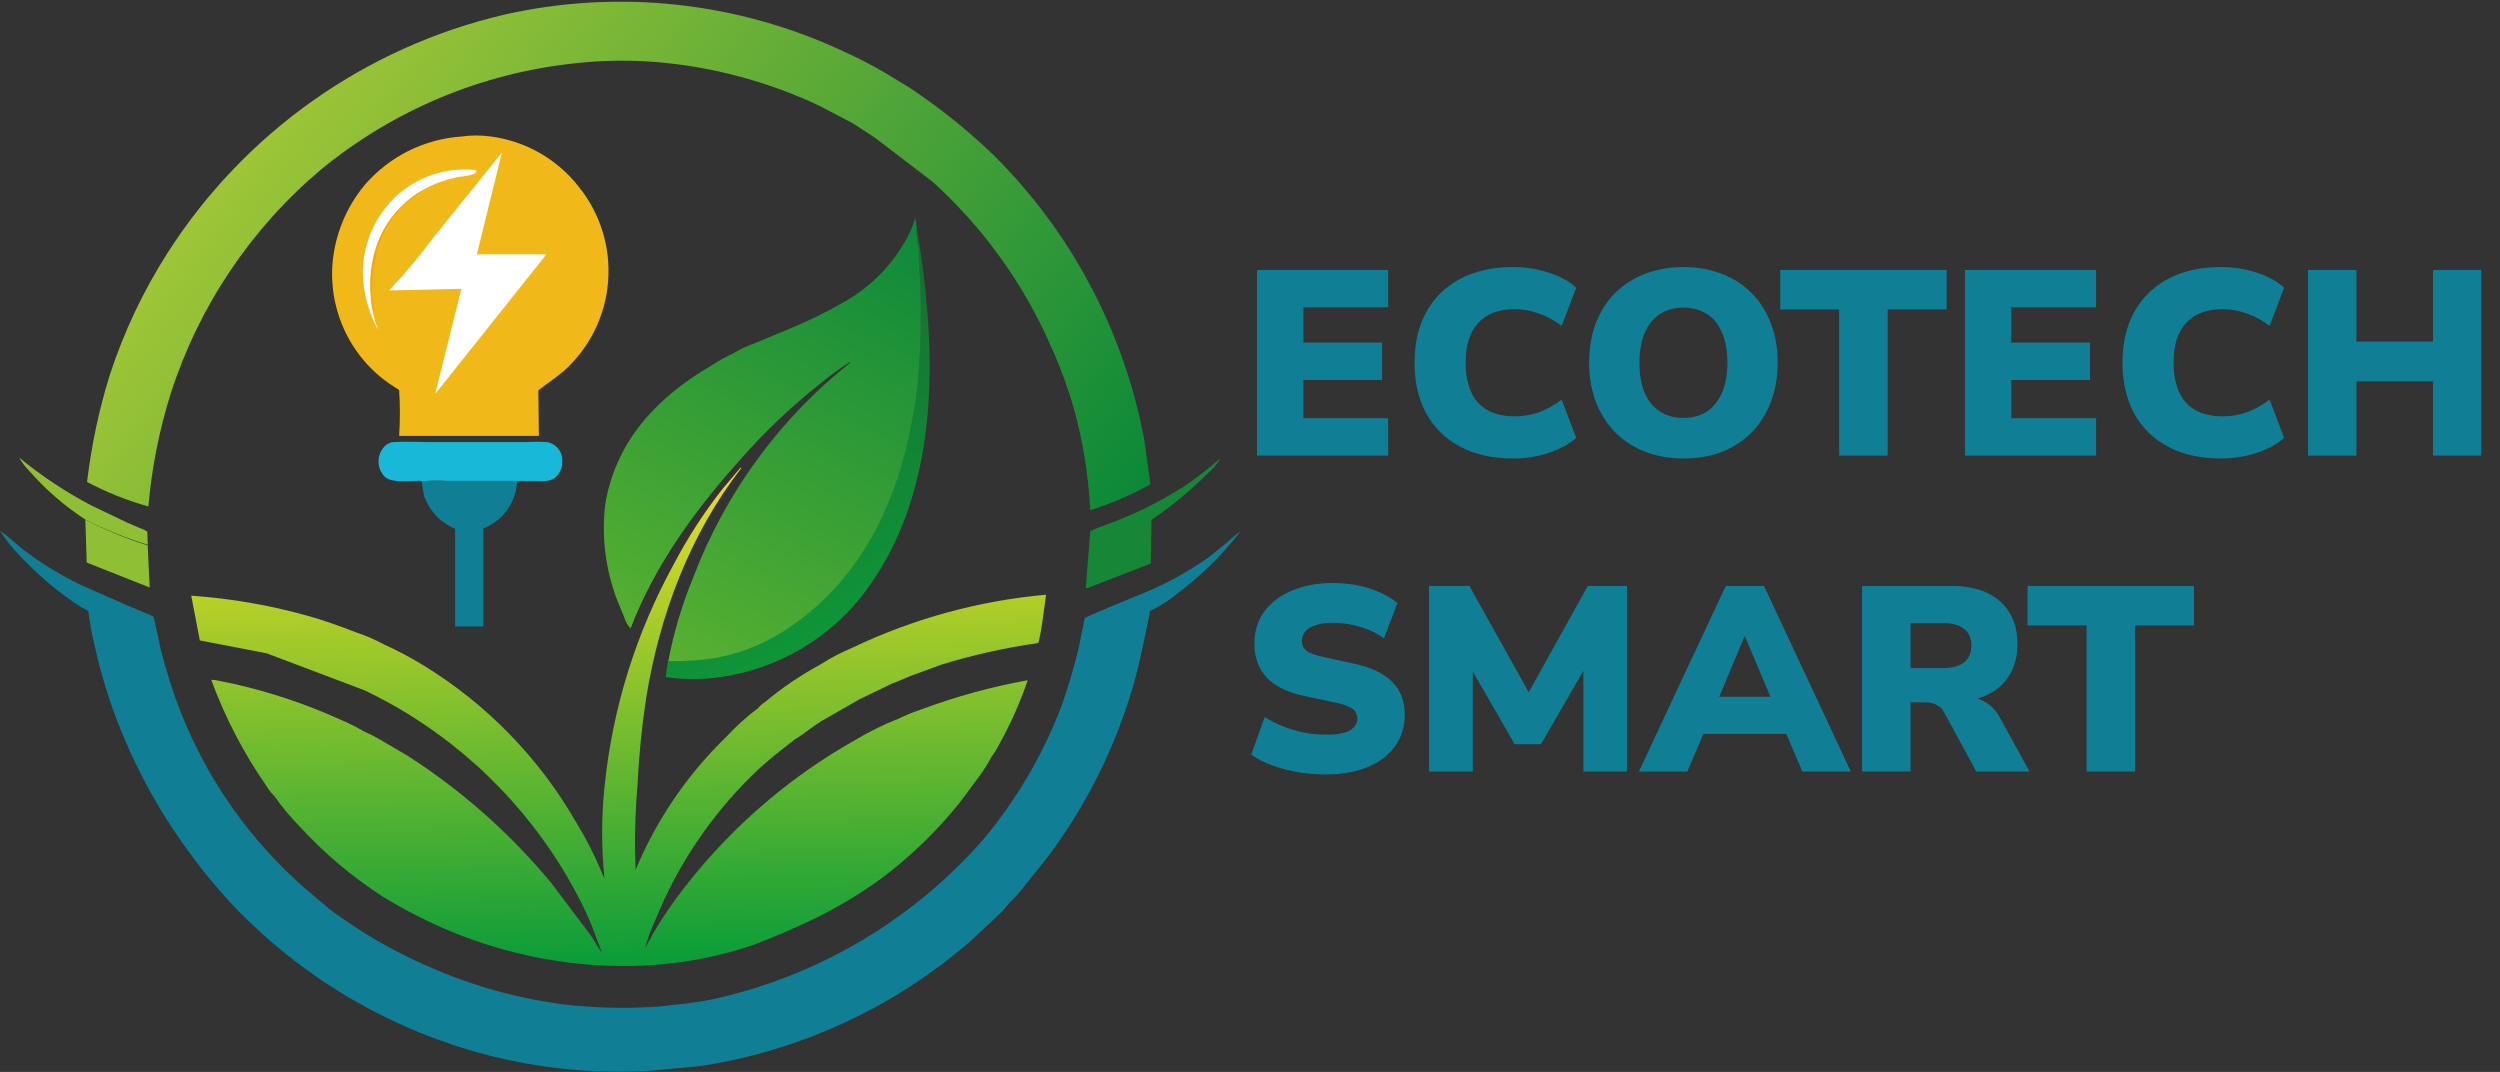
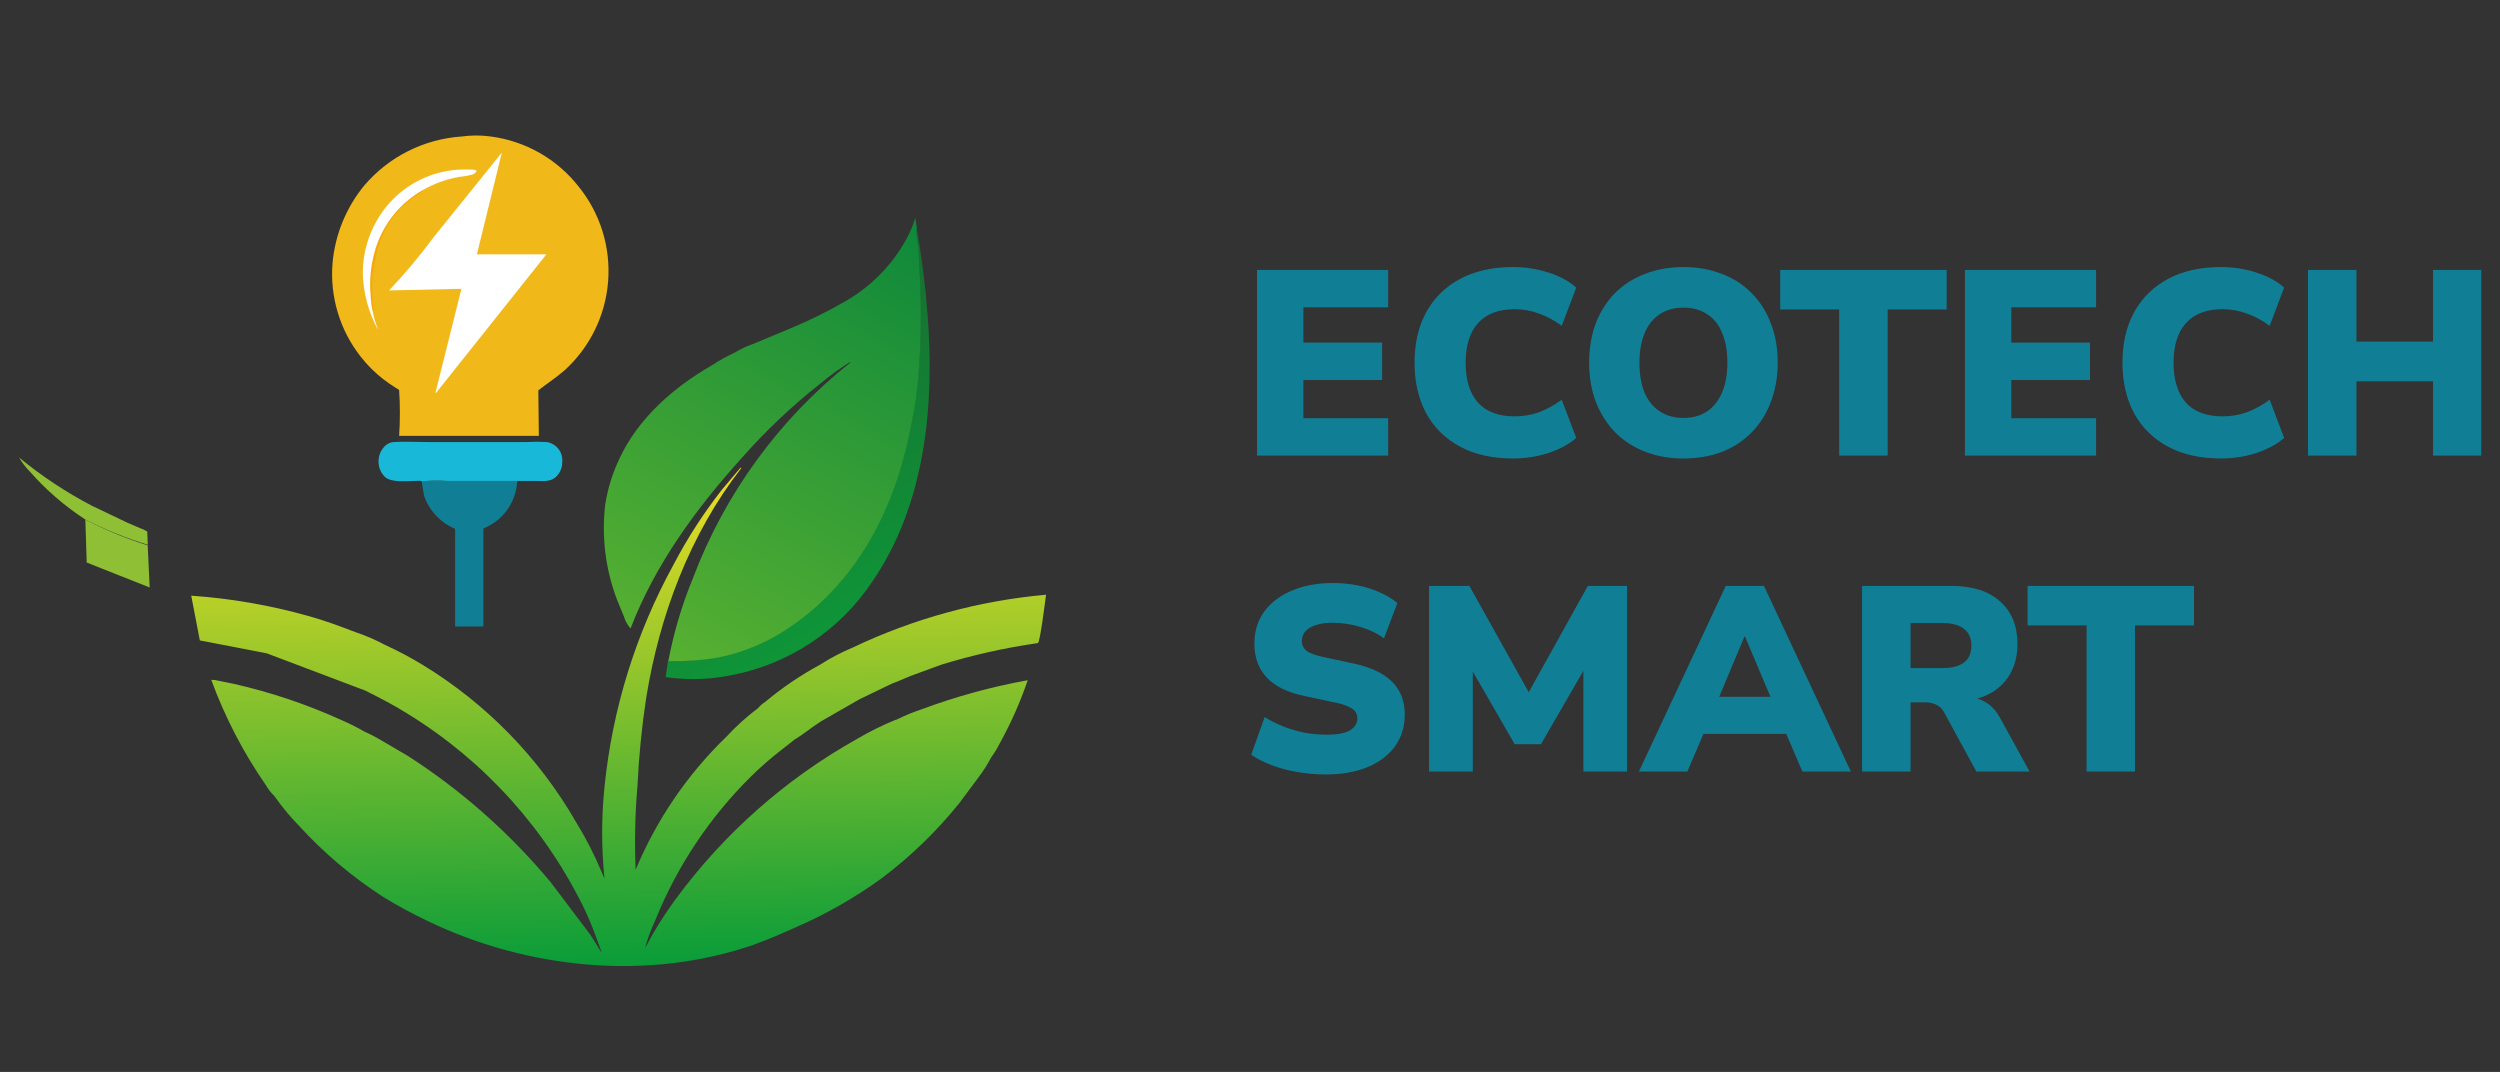
<svg xmlns="http://www.w3.org/2000/svg" width="667" height="286" viewBox="0 0 667 286" fill="none">
  <rect x="0" y="0" width="667" height="286" fill="#333333" stroke="none" />
  <path d="M22.767 138.614C17.27 135.042 12.29 130.733 7.964 125.808C6.851 124.704 5.893 123.453 5.118 122.09C11.115 127.024 17.606 131.323 24.488 134.919L34.105 139.51L37.433 140.932C38.09 141.146 38.715 141.447 39.292 141.828L39.429 145.339C33.685 143.601 28.109 141.351 22.767 138.614Z" fill="#8EBF34" />
  <path d="M22.767 138.614C28.096 141.404 33.665 143.709 39.407 145.5L39.934 156.746L23.134 150.09L22.767 138.614Z" fill="#8EBF34" />
-   <path d="M325.281 122.549H325.511C324.661 123.909 323.599 125.125 322.367 126.152C317.743 130.802 312.677 134.991 307.242 138.66L307.036 150.342L290.052 156.929L289.685 156.769L290.901 141.644C293.563 140.451 296.432 139.624 299.118 138.454C304.964 136.057 310.586 133.146 315.918 129.755C319.181 127.543 322.308 125.137 325.281 122.549Z" fill="#158737" />
  <path d="M112.597 129.044V128.447C114.804 128.169 117.035 128.122 119.252 128.31H137.98C137.898 130.27 137.414 132.192 136.557 133.957C135.7 135.722 134.489 137.292 133 138.569C131.772 139.568 130.413 140.395 128.96 141.024V167.142H121.433V141.093C119.509 140.29 117.777 139.09 116.349 137.571C114.921 136.053 113.83 134.25 113.147 132.28L112.597 129.044Z" fill="#107F96" />
  <path d="M112.597 129.044V128.447C112.138 128.149 111.357 128.31 110.783 128.31C108.603 128.31 104.61 128.814 102.82 127.346C101.751 126.363 101.101 125.007 101.006 123.559C100.943 122.768 101.043 121.974 101.299 121.223C101.556 120.473 101.964 119.784 102.498 119.198C102.828 118.818 103.233 118.51 103.687 118.293C104.141 118.076 104.635 117.954 105.138 117.936C108.029 117.752 111.036 117.936 113.928 117.936H131.21H140.528C142.301 117.832 144.079 117.832 145.852 117.936C147.094 118.124 148.217 118.78 148.99 119.771C149.762 120.761 150.126 122.01 150.006 123.26C150.018 123.969 149.888 124.674 149.624 125.332C149.36 125.99 148.967 126.589 148.469 127.093C146.931 128.677 144.819 128.31 142.8 128.31H138.003H119.275C117.058 128.122 114.827 128.169 112.619 128.447L112.597 129.044Z" fill="#18B9D8" />
  <path d="M244.541 60.742C245.914 68.336 246.887 75.997 247.455 83.693C249.406 107.998 246.905 134.506 232.767 155.116C228.457 161.609 222.889 167.172 216.393 171.476C209.896 175.781 202.603 178.74 194.944 180.178C189.467 181.286 183.845 181.48 178.305 180.752L177.593 180.637L178.236 176.277C182.577 176.382 186.918 176.082 191.203 175.382C198.443 173.982 205.298 171.048 211.308 166.775C229.669 153.968 239.423 133.634 243.278 112.037C244.137 108.036 244.713 103.979 245 99.897C245.688 91.115 245.803 82.299 245.344 73.503L244.977 66.067C244.663 64.506 244.448 62.927 244.334 61.339C244.354 61.127 244.425 60.922 244.541 60.742Z" fill="url(#paint0_linear_3_2)" />
  <path d="M123.223 36.415C125.781 36.059 128.376 36.059 130.934 36.415C140.154 37.62 148.539 42.38 154.298 49.68C160.107 56.803 162.953 65.888 162.248 75.052C161.543 84.216 157.341 92.758 150.511 98.91C148.216 100.86 145.921 102.352 143.626 104.142L143.764 116.283H106.492C106.755 112.218 106.755 108.139 106.492 104.073C106.21 103.851 105.91 103.652 105.597 103.477C104.449 102.768 103.339 102.002 102.269 101.182C99.997 99.415 97.954 97.372 96.187 95.1C90.636 88.008 87.972 79.08 88.728 70.106C89.42 62.525 92.379 55.327 97.219 49.451C100.464 45.651 104.436 42.541 108.902 40.302C113.368 38.063 118.238 36.741 123.223 36.415Z" fill="#F0B819" />
  <path d="M112.711 50.644L112.872 50.942C112.308 51.369 111.718 51.76 111.105 52.113C110.738 52.388 110.37 52.572 110.026 52.87C104.859 56.708 101.366 62.387 100.272 68.729L99.928 70.519C99.74 72.449 99.701 74.39 99.813 76.326C99.754 76.031 99.754 75.726 99.813 75.431C99.86 75.165 99.86 74.893 99.813 74.628C99.674 73.53 99.674 72.42 99.813 71.323L99.997 71.047V70.428L99.698 70.542C99.698 71.07 99.698 71.529 99.561 72.034L99.377 73.251C99.251 75.038 99.251 76.833 99.377 78.621C99.377 78.919 99.377 78.782 99.377 79.011C99.469 79.427 99.469 79.858 99.377 80.273C99.377 81.1 100.02 82.408 99.561 83.073C99.235 81.749 99.035 80.396 98.964 79.034C98.547 74.721 98.992 70.368 100.272 66.228C102.308 59.652 106.751 54.087 112.711 50.644Z" fill="#F5A70D" />
  <path d="M99.423 83.073C99.73 84.642 100.183 86.179 100.777 87.664V87.847C98.352 83.367 96.993 78.388 96.806 73.296C96.743 69.609 97.408 65.945 98.763 62.515C100.118 59.085 102.136 55.956 104.702 53.306C109.594 48.313 116.235 45.416 123.223 45.228C124.049 45.228 126.665 45.067 127.17 45.572C126.993 45.94 126.714 46.251 126.367 46.467C125.185 46.818 123.97 47.048 122.741 47.156C119.237 47.744 115.864 48.948 112.78 50.713C106.767 54.129 102.273 59.698 100.203 66.296C98.923 70.436 98.478 74.79 98.895 79.103C98.948 80.44 99.125 81.769 99.423 83.073Z" fill="white" />
  <path d="M133.895 40.706L127.239 67.857H145.783L116.223 104.969V104.601L123.108 77.06L104.38 77.474H103.806C108.02 73.042 111.952 68.35 115.58 63.428L133.895 40.706Z" fill="white" />
  <path d="M196 94.09C197.523 93.145 199.147 92.376 200.842 91.795L210.551 87.755C215.81 85.587 220.917 83.064 225.836 80.205C232.607 76.256 238.164 70.525 241.901 63.634C242.87 61.874 243.64 60.011 244.196 58.08L244.609 60.857C244.494 61.037 244.423 61.241 244.403 61.454C244.517 63.042 244.732 64.621 245.046 66.182L245.413 73.618C245.872 82.414 245.757 91.23 245.069 100.011C244.781 104.094 244.206 108.151 243.347 112.152C239.491 133.749 229.852 154.083 211.377 166.89C205.367 171.162 198.512 174.097 191.272 175.496C186.987 176.197 182.645 176.497 178.305 176.391C179.734 168.837 181.926 161.448 184.846 154.336C193.385 131.699 207.899 111.799 226.846 96.752V96.546C224.019 98.314 221.32 100.277 218.767 102.421C211.222 108.371 204.232 114.993 197.882 122.205C185.718 135.677 174.77 150.641 168.229 167.693C167.43 166.782 166.835 165.71 166.485 164.549L164.603 159.959C161.553 151.915 160.475 143.258 161.459 134.713C162.127 130.392 163.426 126.193 165.315 122.251C170.341 111.555 179.682 103.362 189.78 97.555C191.758 96.237 193.838 95.078 196 94.09Z" fill="url(#paint1_linear_3_2)" />
-   <path d="M227.534 32.903L218.56 28.198C204.973 21.796 190.355 17.864 175.39 16.585C168.168 15.977 160.905 16.069 153.701 16.86C128.723 19.42 105.053 29.287 85.652 45.228C66.968 60.971 53.083 81.647 45.58 104.9C42.488 114.727 40.479 124.862 39.59 135.126C33.914 133.546 28.427 131.352 23.226 128.585C24.37 118.91 26.398 109.361 29.285 100.057C33.029 88.586 38.212 77.635 44.708 67.467C65.225 35.396 97.445 12.596 134.515 3.916C165.09 -2.999 197.099 0.515 225.446 13.9C229.16 15.568 232.777 17.445 236.278 19.523L242.682 23.401C250.607 28.669 258.049 34.629 264.921 41.211C285.708 61.798 299.76 88.207 305.222 116.949L306.944 129.228C301.834 132.058 296.452 134.364 290.878 136.113C290.412 126.866 288.926 117.699 286.449 108.778C284.799 103.089 282.735 97.528 280.275 92.139C272.99 75.559 262.292 60.7 248.878 48.533L233.387 36.713L227.534 32.903Z" fill="url(#paint2_linear_3_2)" />
-   <path d="M174.013 285.637C159.235 286.591 144.399 285.189 130.062 281.483C105.055 274.99 82.261 261.877 64.079 243.522C59.364 238.707 55 233.56 51.02 228.123C41.786 215.751 34.524 202.025 29.492 187.431C27.332 180.994 25.592 174.424 24.282 167.762L23.708 164.205C23.7 163.811 23.654 163.419 23.57 163.034C22.99 162.65 22.375 162.32 21.734 162.047C20.495 161.29 19.302 160.418 18.131 159.591C13.586 156.308 9.367 152.596 5.531 148.506C3.442 146.419 1.588 144.111 0 141.621C2.295 143.067 4.361 145.247 6.518 146.9C11.234 150.442 16.284 153.517 21.597 156.08L34.036 161.565L38.626 163.493C39.428 163.74 40.198 164.079 40.921 164.503C41.105 164.664 42.597 172.077 42.849 173.132C44.294 178.92 46.111 184.608 48.288 190.162C55.395 208.122 66.677 224.132 81.2 236.867L87.741 242.398C96.005 248.651 104.999 253.876 114.524 257.959C126.2 263.122 138.574 266.533 151.246 268.08C159.431 268.978 167.681 269.132 175.895 268.539C180.646 267.988 185.305 267.621 190.01 266.634C217.974 260.538 243.258 245.661 262.167 224.175C271.064 213.603 278.131 201.619 283.075 188.716C284.97 183.456 286.564 178.092 287.849 172.65L289.042 166.821C289.106 166.182 289.237 165.551 289.432 164.939C289.8 164.48 301.114 159.867 302.675 159.224C309.7 156.548 316.362 153.001 322.504 148.667L327.599 144.559C328.616 143.541 329.731 142.627 330.927 141.828C326.071 148.073 320.406 153.645 314.081 158.398C311.87 160.208 309.45 161.749 306.875 162.988C305.521 169.46 304.304 175.864 302.537 182.244C297.824 198.784 290.158 214.335 279.908 228.145L272.586 237.326C271.535 238.622 270.408 239.856 269.213 241.021C268.202 242.288 267.097 243.477 265.908 244.578L259.023 251.004C238.623 268.757 213.599 280.346 186.865 284.421L174.013 285.637Z" fill="#107F96" />
  <path d="M102.705 172.054C106.184 173.638 109.564 175.432 112.826 177.424C129.68 187.698 143.687 202.036 153.564 219.126C156.208 223.397 158.51 227.871 160.449 232.506L161.275 234.411C160.449 226.292 160.449 218.11 161.275 209.991C163.371 189.136 169.655 168.918 179.751 150.549C183.412 143.566 187.698 136.929 192.557 130.719L197.606 124.752L197.767 124.89C183.996 142.677 175.941 164.205 172.383 186.329C171.218 194.011 170.452 201.748 170.088 209.509C169.438 217.011 169.27 224.547 169.583 232.07C175.158 218.688 183.414 206.589 193.842 196.519C196.415 193.738 199.234 191.196 202.265 188.923C202.797 188.287 203.424 187.737 204.124 187.293C208.659 183.496 213.564 180.167 218.767 177.355C221.542 175.574 224.468 174.038 227.511 172.765C243.727 165.041 261.191 160.269 279.082 158.673C278.852 160.326 277.544 171.067 276.924 171.572C268.22 172.816 259.626 174.734 251.219 177.309L242.888 180.362C241.259 181.005 239.606 181.831 237.931 182.404L229.278 186.582L219.088 192.434C216.632 193.949 214.383 195.923 211.905 197.368C211.728 197.546 211.536 197.707 211.331 197.85L208.623 199.962C205.719 202.204 202.953 204.619 200.337 207.191C189.322 218.093 180.646 231.127 174.839 245.496C173.726 247.88 172.813 250.352 172.108 252.886C172.819 251.762 173.37 250.591 174.036 249.421C175.927 246.163 177.988 243.007 180.21 239.965C193.108 222.401 209.621 207.805 228.636 197.162C231.951 195.21 235.402 193.499 238.964 192.044H239.101C241.231 190.983 243.432 190.07 245.688 189.313C254.937 185.858 264.477 183.238 274.193 181.486C272.218 187.296 269.73 192.918 266.757 198.286C266.1 199.604 265.333 200.863 264.462 202.05C263.512 203.854 262.422 205.581 261.203 207.214L255.924 214.306C249.891 221.797 242.953 228.512 235.269 234.296C228.12 239.491 220.424 243.885 212.318 247.401C208.692 249.031 205.042 250.614 201.278 251.991C172.98 261.86 140.528 258.555 113.813 245.588C109.824 243.685 105.94 241.571 102.177 239.254C93.934 233.94 86.413 227.584 79.8 220.342C77.395 217.89 75.2 215.242 73.236 212.424C72.337 211.557 71.565 210.568 70.941 209.486C64.909 200.78 60.012 191.34 56.367 181.395C56.986 181.361 57.607 181.431 58.203 181.601L62.357 182.45C72.223 184.678 81.836 187.908 91.046 192.09C93.164 192.998 95.226 194.032 97.22 195.188C98.5 195.746 99.749 196.374 100.961 197.07L108.787 201.66C123.15 210.891 136.014 222.269 146.931 235.398L157.442 249.306C158.567 250.913 159.439 252.657 160.587 254.24C159.256 250.545 157.924 246.804 156.272 243.247C145.862 221.45 129.382 203.12 108.81 190.46C105.183 188.165 101.328 186.191 97.495 184.264L71.147 174.303L53.315 170.86L51.02 158.926C61.589 159.66 72.056 161.474 82.256 164.342C86.525 165.513 90.701 167.073 94.833 168.657C97.549 169.562 100.183 170.699 102.705 172.054Z" fill="url(#paint3_linear_3_2)" />
  <path d="M335.378 121.552V72.024H370.363V82H347.742V91.414H368.748V101.39H347.742V111.576H370.363V121.552H335.378ZM403.678 122.325C398.198 122.325 393.491 121.271 389.557 119.164C385.623 117.056 382.602 114.082 380.495 110.242C378.434 106.401 377.403 101.905 377.403 96.753C377.403 91.601 378.434 87.129 380.495 83.335C382.602 79.495 385.623 76.52 389.557 74.413C393.491 72.305 398.198 71.252 403.678 71.252C406.956 71.252 410.118 71.743 413.162 72.727C416.206 73.71 418.665 75.045 420.538 76.731L416.674 86.918C414.614 85.419 412.553 84.319 410.492 83.616C408.432 82.867 406.324 82.492 404.17 82.492C399.814 82.492 396.535 83.733 394.334 86.215C392.133 88.651 391.032 92.163 391.032 96.753C391.032 101.39 392.133 104.949 394.334 107.432C396.535 109.867 399.814 111.085 404.17 111.085C406.324 111.085 408.432 110.733 410.492 110.031C412.553 109.282 414.614 108.158 416.674 106.659L420.538 116.845C418.665 118.485 416.206 119.819 413.162 120.85C410.118 121.833 406.956 122.325 403.678 122.325ZM449.137 122.325C445.39 122.325 441.971 121.716 438.88 120.499C435.789 119.281 433.12 117.548 430.871 115.3C428.67 113.005 426.961 110.288 425.743 107.151C424.572 104.013 423.987 100.547 423.987 96.753C423.987 92.913 424.572 89.424 425.743 86.286C426.961 83.148 428.67 80.455 430.871 78.207C433.12 75.959 435.789 74.249 438.88 73.078C441.971 71.861 445.39 71.252 449.137 71.252C452.884 71.252 456.303 71.861 459.394 73.078C462.485 74.249 465.131 75.959 467.332 78.207C469.581 80.455 471.29 83.148 472.461 86.286C473.679 89.377 474.287 92.843 474.287 96.683C474.287 100.57 473.679 104.083 472.461 107.221C471.29 110.359 469.581 113.075 467.332 115.37C465.131 117.618 462.485 119.351 459.394 120.569C456.303 121.74 452.884 122.325 449.137 122.325ZM449.137 111.506C451.619 111.506 453.727 110.921 455.46 109.75C457.193 108.579 458.527 106.893 459.464 104.692C460.401 102.49 460.869 99.844 460.869 96.753C460.869 93.662 460.401 91.016 459.464 88.815C458.574 86.614 457.24 84.951 455.46 83.827C453.727 82.656 451.619 82.07 449.137 82.07C446.702 82.07 444.594 82.656 442.814 83.827C441.081 84.951 439.747 86.614 438.81 88.815C437.873 91.016 437.405 93.662 437.405 96.753C437.405 99.844 437.85 102.49 438.74 104.692C439.676 106.893 441.035 108.579 442.814 109.75C444.594 110.921 446.702 111.506 449.137 111.506ZM490.7 121.552V82.562H474.964V72.024H519.363V82.562H503.627V121.552H490.7ZM524.249 121.552V72.024H559.235V82H536.614V91.414H557.619V101.39H536.614V111.576H559.235V121.552H524.249ZM592.55 122.325C587.07 122.325 582.363 121.271 578.429 119.164C574.495 117.056 571.474 114.082 569.366 110.242C567.306 106.401 566.275 101.905 566.275 96.753C566.275 91.601 567.306 87.129 569.366 83.335C571.474 79.495 574.495 76.52 578.429 74.413C582.363 72.305 587.07 71.252 592.55 71.252C595.828 71.252 598.989 71.743 602.034 72.727C605.078 73.71 607.537 75.045 609.41 76.731L605.546 86.918C603.486 85.419 601.425 84.319 599.364 83.616C597.303 82.867 595.196 82.492 593.041 82.492C588.686 82.492 585.407 83.733 583.206 86.215C581.005 88.651 579.904 92.163 579.904 96.753C579.904 101.39 581.005 104.949 583.206 107.432C585.407 109.867 588.686 111.085 593.041 111.085C595.196 111.085 597.303 110.733 599.364 110.031C601.425 109.282 603.486 108.158 605.546 106.659L609.41 116.845C607.537 118.485 605.078 119.819 602.034 120.85C598.989 121.833 595.828 122.325 592.55 122.325ZM615.77 121.552V72.024H628.696V91.133H649.139V72.024H661.996V121.552H649.139V101.741H628.696V121.552H615.77Z" fill="#107F96" />
  <path d="M353.784 206.623C351.208 206.623 348.679 206.413 346.197 205.991C343.714 205.569 341.419 204.961 339.312 204.164C337.204 203.368 335.378 202.432 333.832 201.354L337.415 191.308C338.867 192.245 340.483 193.065 342.262 193.767C344.042 194.47 345.916 195.032 347.883 195.453C349.85 195.828 351.817 196.015 353.784 196.015C356.875 196.015 359.029 195.617 360.247 194.821C361.512 193.978 362.144 192.947 362.144 191.73C362.144 190.98 361.956 190.348 361.582 189.833C361.207 189.318 360.575 188.873 359.685 188.498C358.842 188.077 357.695 187.725 356.243 187.444L348.023 185.688C343.527 184.751 340.178 183.112 337.977 180.77C335.776 178.429 334.675 175.408 334.675 171.708C334.675 168.429 335.542 165.596 337.274 163.207C339.054 160.772 341.513 158.899 344.651 157.587C347.836 156.229 351.489 155.55 355.61 155.55C357.905 155.55 360.107 155.761 362.214 156.182C364.368 156.604 366.359 157.236 368.186 158.079C370.012 158.875 371.558 159.812 372.822 160.889L369.239 170.303C367.46 168.991 365.375 167.984 362.987 167.282C360.645 166.533 358.139 166.158 355.47 166.158C353.737 166.158 352.262 166.369 351.044 166.79C349.826 167.165 348.89 167.727 348.234 168.476C347.625 169.226 347.321 170.092 347.321 171.076C347.321 172.059 347.719 172.902 348.515 173.605C349.358 174.26 350.88 174.822 353.081 175.291L361.231 177.047C365.774 178.031 369.169 179.646 371.417 181.894C373.665 184.143 374.789 187.07 374.789 190.676C374.789 193.861 373.923 196.671 372.19 199.106C370.457 201.495 368.022 203.345 364.884 204.656C361.746 205.968 358.046 206.623 353.784 206.623ZM381.278 205.851V156.323H392.027L409.098 186.882H406.639L423.64 156.323H434.108V205.851H422.446V176.415H423.921L411.136 198.544H404.11L391.324 176.345H392.94V205.851H381.278ZM437.255 205.851L460.438 156.323H470.624L493.808 205.851H480.881L475.05 192.222L479.968 195.804H451.024L456.012 192.222L450.181 205.851H437.255ZM465.426 169.811L457.276 189.271L455.309 185.899H475.753L473.786 189.271L465.566 169.811H465.426ZM496.807 205.851V156.323H520.623C526.243 156.323 530.575 157.704 533.619 160.467C536.71 163.184 538.256 166.978 538.256 171.848C538.256 174.986 537.554 177.726 536.148 180.068C534.79 182.363 532.8 184.143 530.177 185.407C527.601 186.625 524.416 187.234 520.623 187.234L521.185 185.969H524.557C526.571 185.969 528.35 186.461 529.896 187.444C531.442 188.381 532.73 189.833 533.76 191.8L541.488 205.851H527.297L518.726 190.114C518.351 189.411 517.906 188.873 517.391 188.498C516.876 188.123 516.29 187.842 515.635 187.655C515.026 187.468 514.347 187.374 513.597 187.374H509.734V205.851H496.807ZM509.734 178.241H518.304C520.787 178.241 522.683 177.75 523.995 176.766C525.306 175.782 525.962 174.26 525.962 172.2C525.962 170.233 525.306 168.757 523.995 167.774C522.683 166.743 520.787 166.228 518.304 166.228H509.734V178.241ZM556.699 205.851V166.86H540.962V156.323H585.362V166.86H569.625V205.851H556.699Z" fill="#107F96" />
  <defs>
    <linearGradient id="paint0_linear_3_2" x1="196.252" y1="93.231" x2="231.959" y2="161.082" gradientUnits="userSpaceOnUse">
      <stop stop-color="#176F31" />
      <stop offset="1" stop-color="#0F9438" />
    </linearGradient>
    <linearGradient id="paint1_linear_3_2" x1="174.666" y1="173.253" x2="239.155" y2="54.699" gradientUnits="userSpaceOnUse">
      <stop stop-color="#57B031" />
      <stop offset="1" stop-color="#0D883B" />
    </linearGradient>
    <linearGradient id="paint2_linear_3_2" x1="267.869" y1="177.154" x2="70.906" y2="28.271" gradientUnits="userSpaceOnUse">
      <stop stop-color="#0C8938" />
      <stop offset="1" stop-color="#A0C637" />
    </linearGradient>
    <linearGradient id="paint3_linear_3_2" x1="165.79" y1="256.033" x2="163.234" y2="123.895" gradientUnits="userSpaceOnUse">
      <stop stop-color="#0C9D39" />
      <stop offset="1" stop-color="#F2E122" />
    </linearGradient>
  </defs>
</svg>